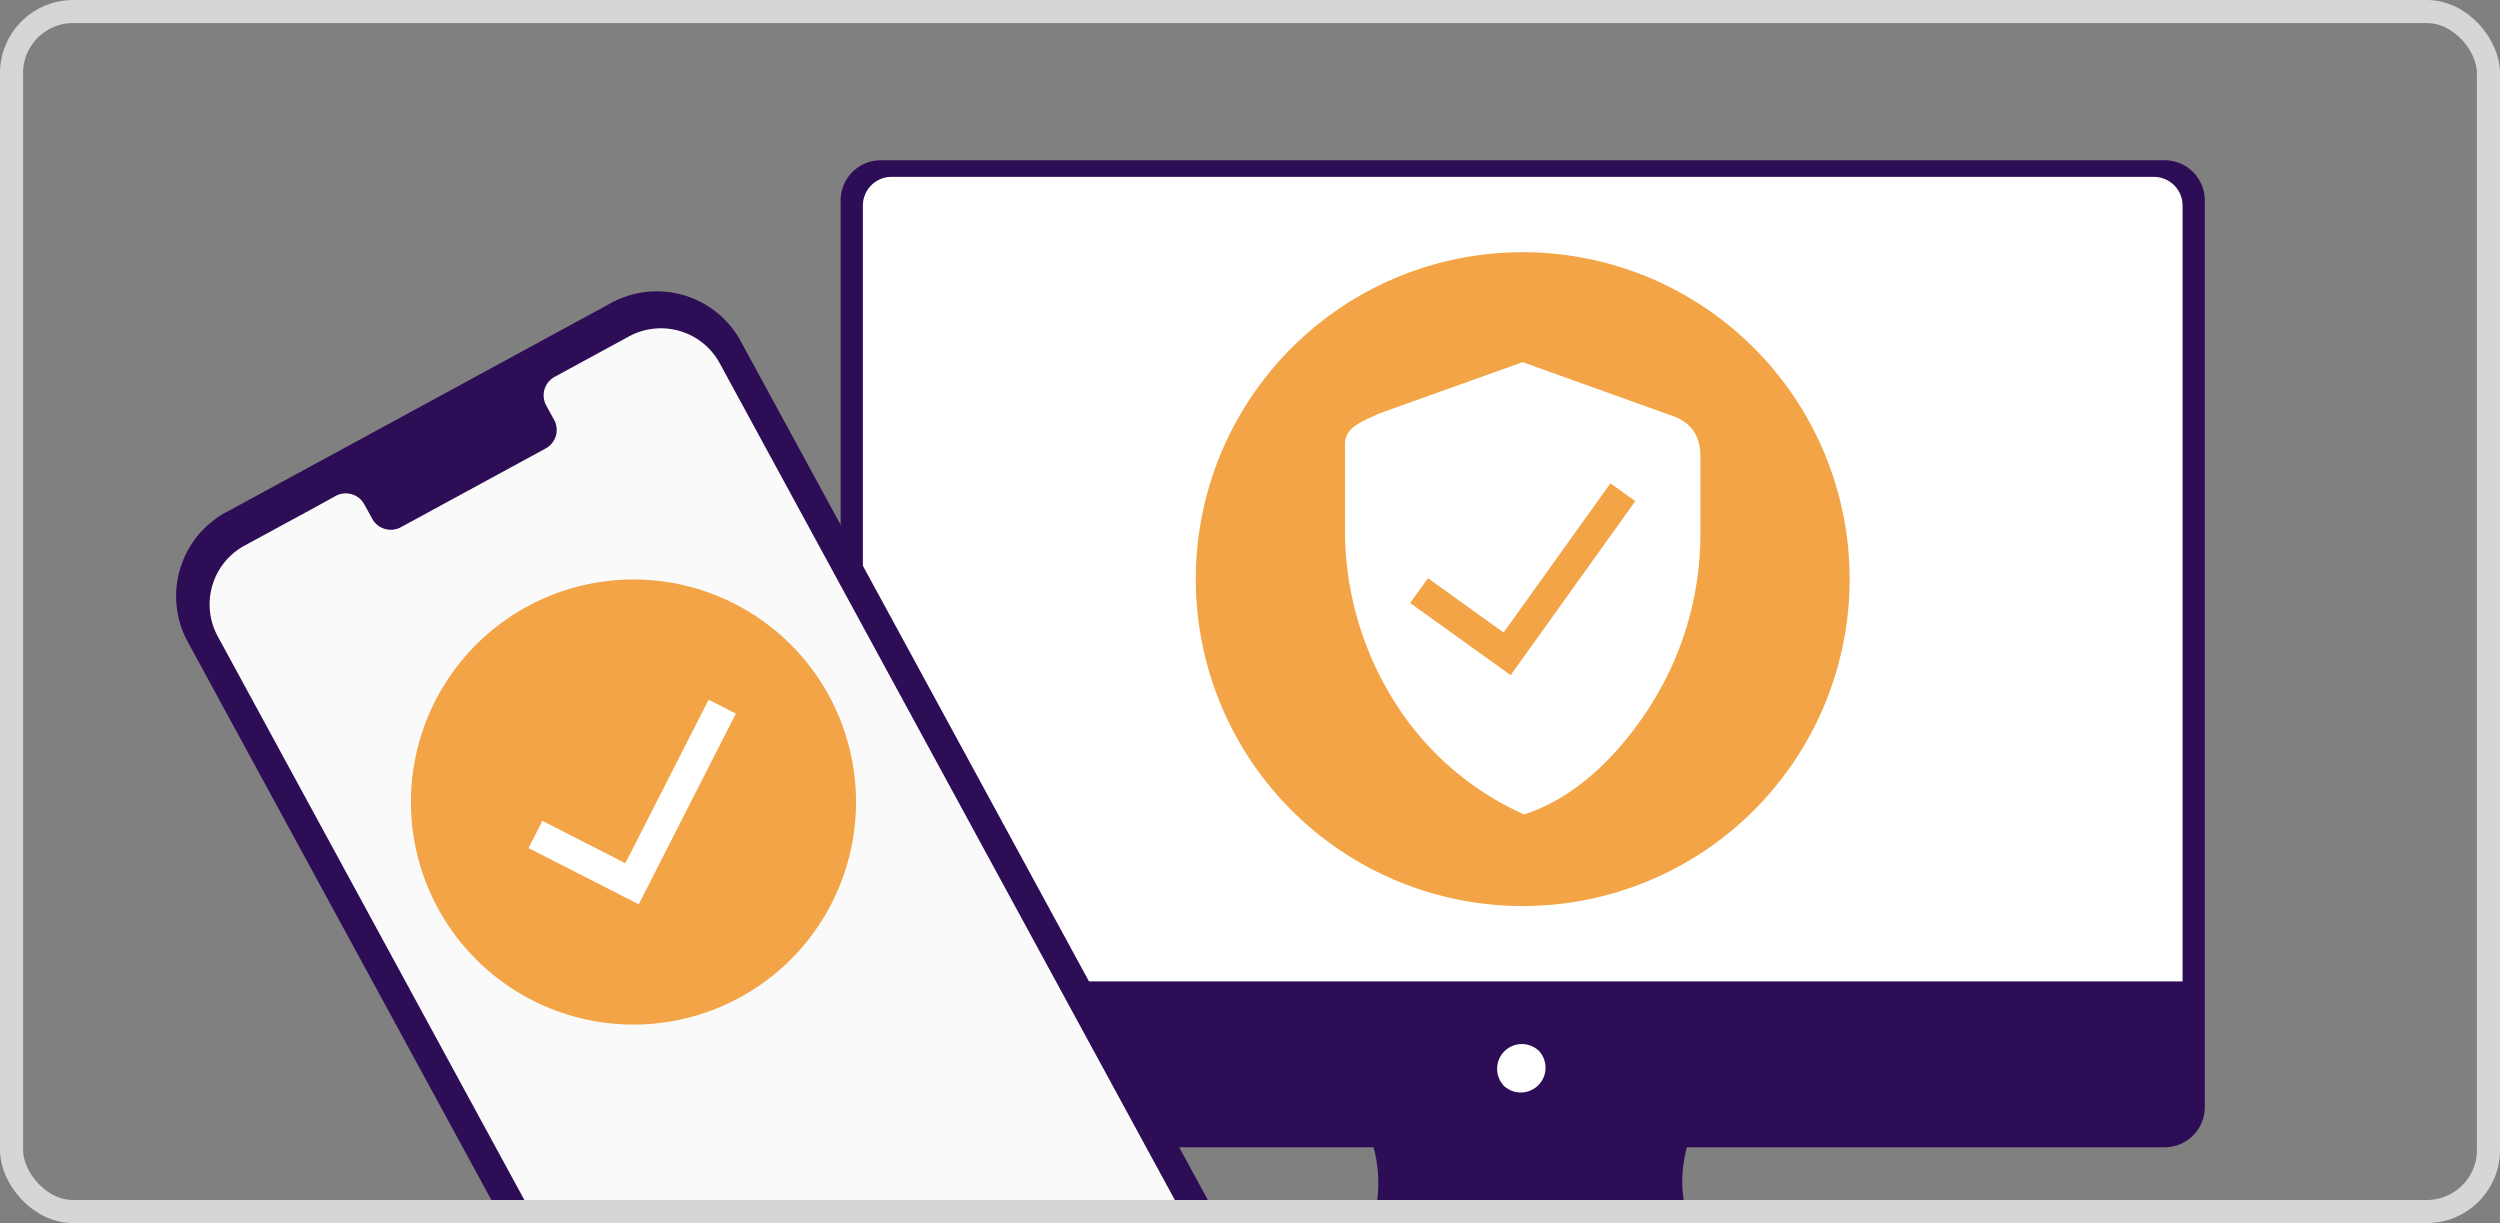
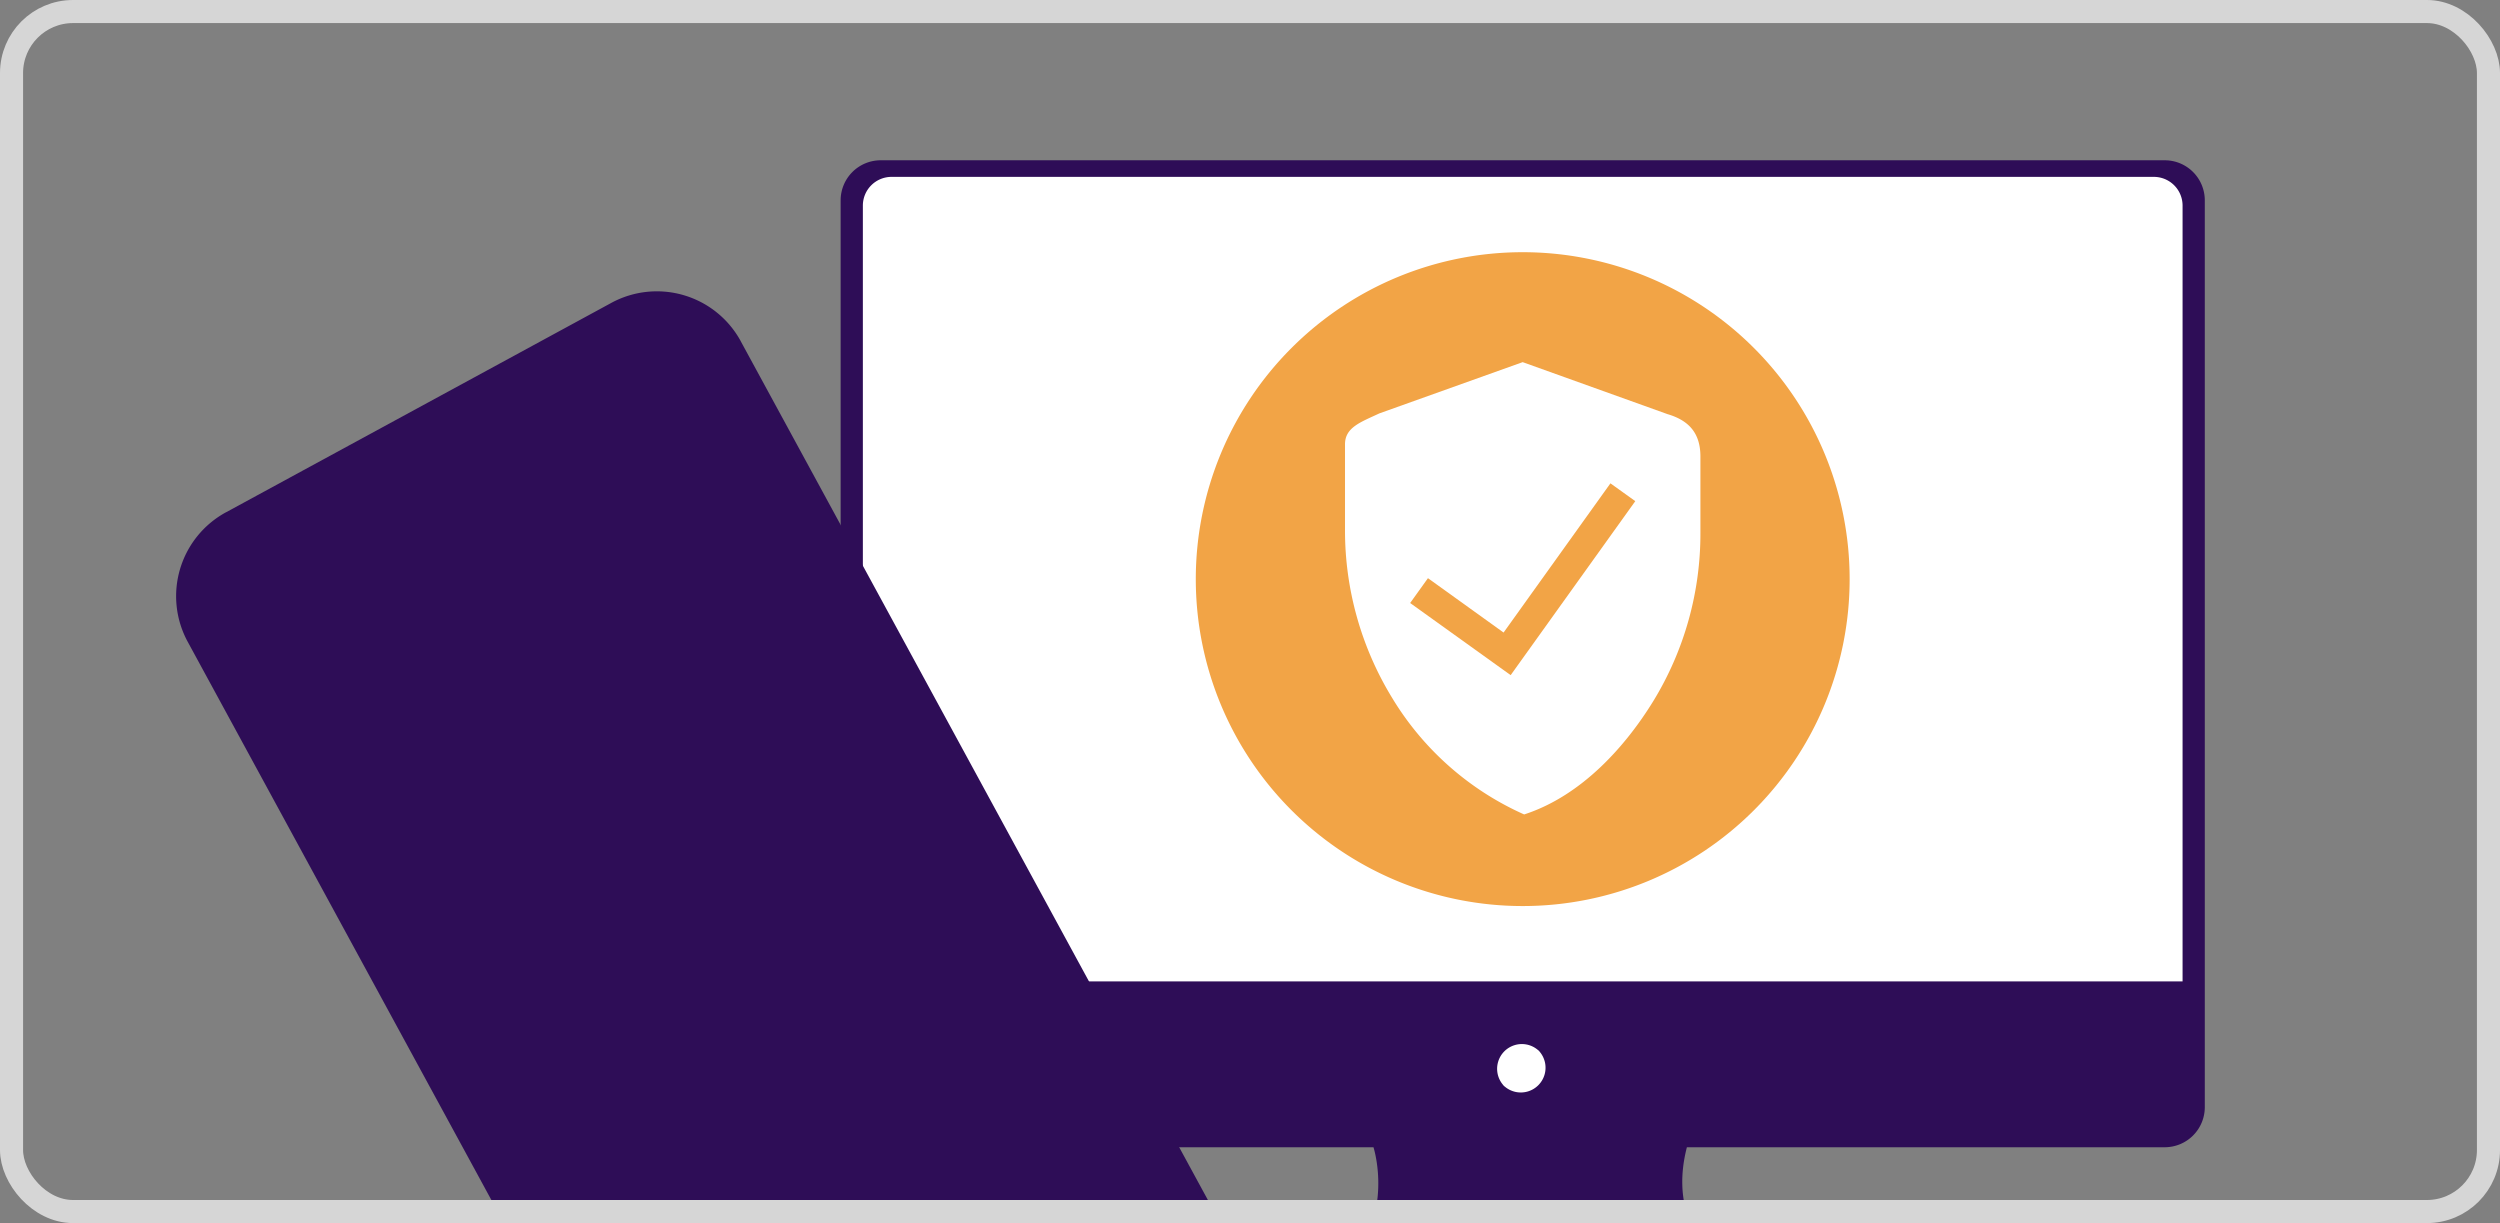
<svg xmlns="http://www.w3.org/2000/svg" width="325" height="159" viewBox="0 0 325 159">
  <rect x="0" y="0" width="325" height="159" fill="#808080" stroke="none" />
  <defs>
    <clipPath id="clip-path">
      <path id="Rectángulo_17000" data-name="Rectángulo 17000" d="M8,0H314a8,8,0,0,1,8,8V148a8,8,0,0,1-8,8H8a8,8,0,0,1-8-8V8A8,8,0,0,1,8,0Z" transform="translate(357.06 306.235)" fill="none" />
    </clipPath>
  </defs>
  <g id="img_ejmalwareuno" transform="translate(-12087.56 -18824.734)">
    <g id="Grupo_86076" data-name="Grupo 86076" transform="translate(11732 18520)" clip-path="url(#clip-path)">
      <path id="Trazado_101680" data-name="Trazado 101680" d="M636.975,325.57H470.043a5.212,5.212,0,0,0-5.2,5.208V448.667a5.212,5.212,0,0,0,5.2,5.21h64.07s4.073,12.6-8.558,19.12h59.9s-14.253-4.889-10.6-19.12h62.12a5.213,5.213,0,0,0,5.208-5.213V330.778a5.208,5.208,0,0,0-5.208-5.208" fill="#2e0d57" />
      <path id="Trazado_101681" data-name="Trazado 101681" d="M555.734,441.479a3.217,3.217,0,0,1-4.531,4.531,1.12,1.12,0,0,1-.277-.281,3.215,3.215,0,0,1,4.527-4.527,1.212,1.212,0,0,1,.281.277" fill="#fff" />
      <path id="Trazado_101682" data-name="Trazado 101682" d="M471.444,327.728H635.563a3.73,3.73,0,0,1,3.731,3.731V432.312H467.732V331.459a3.731,3.731,0,0,1,3.712-3.731" fill="#fff" />
      <path id="Trazado_101683" data-name="Trazado 101683" d="M553.513,337.52a42.5,42.5,0,1,1-42.5,42.5,42.5,42.5,0,0,1,42.5-42.5" fill="#f2a446" />
      <path id="Trazado_101684" data-name="Trazado 101684" d="M572.318,358.565l-18.811-6.753-18.633,6.664c-2.379,1.123-4.463,1.8-4.463,4.006v11.037a41.708,41.708,0,0,0,6.137,21.956A38.209,38.209,0,0,0,553.7,410.612c7.621-2.472,13.3-9.07,16.774-14.709a41.67,41.67,0,0,0,6.14-21.953v-9.921c-.014-3.161-1.69-4.7-4.3-5.464" fill="#fff" />
      <path id="Trazado_101685" data-name="Trazado 101685" d="M515.165,491.457l-50.084,27.221A12.416,12.416,0,0,1,448.25,513.7L379.966,388.171a12.415,12.415,0,0,1,4.972-16.84l.008,0,50.08-27.219a12.416,12.416,0,0,1,16.836,4.984l0,.008,68.285,125.53a12.411,12.411,0,0,1-4.986,16.827" fill="#2e0d57" />
-       <path id="Trazado_101686" data-name="Trazado 101686" d="M437.323,348.471l-9.708,5.28a2.741,2.741,0,0,0-1.019,3.741l0,.005.965,1.755a2.741,2.741,0,0,1-1,3.747l-.022.013L407.619,373.3a2.749,2.749,0,0,1-3.7-1.184l-.965-1.755a2.749,2.749,0,0,0-3.7-1.183l-3.406,1.872-8.5,4.614a8.7,8.7,0,0,0-3.489,11.781l66.65,122.522a8.689,8.689,0,0,0,11.786,3.475l.005,0,49.983-27.164a8.69,8.69,0,0,0,3.493-11.782l-.007-.012L449.124,351.953a8.7,8.7,0,0,0-11.8-3.482" fill="#fafafa" />
-       <path id="Trazado_101687" data-name="Trazado 101687" d="M437.911,380.068A28.93,28.93,0,1,1,408.981,409a28.929,28.929,0,0,1,28.93-28.93" fill="#f2a446" />
-       <path id="Trazado_101688" data-name="Trazado 101688" d="M436.852,416.958l-10.78-5.516-1.8,3.539,14.324,7.314L451.222,397.5l-3.54-1.8Z" fill="#fff" />
      <path id="Trazado_101689" data-name="Trazado 101689" d="M551.025,386.965l-9.832-7.068-2.314,3.229,13.067,9.377,16.2-22.619-3.23-2.315Z" fill="#f2a446" />
    </g>
    <rect id="Rectángulo_17024" data-name="Rectángulo 17024" width="322" height="156" rx="8" transform="translate(12089.06 18826.234)" fill="none" stroke="#d6d6d6" stroke-miterlimit="10" stroke-width="3" />
  </g>
</svg>